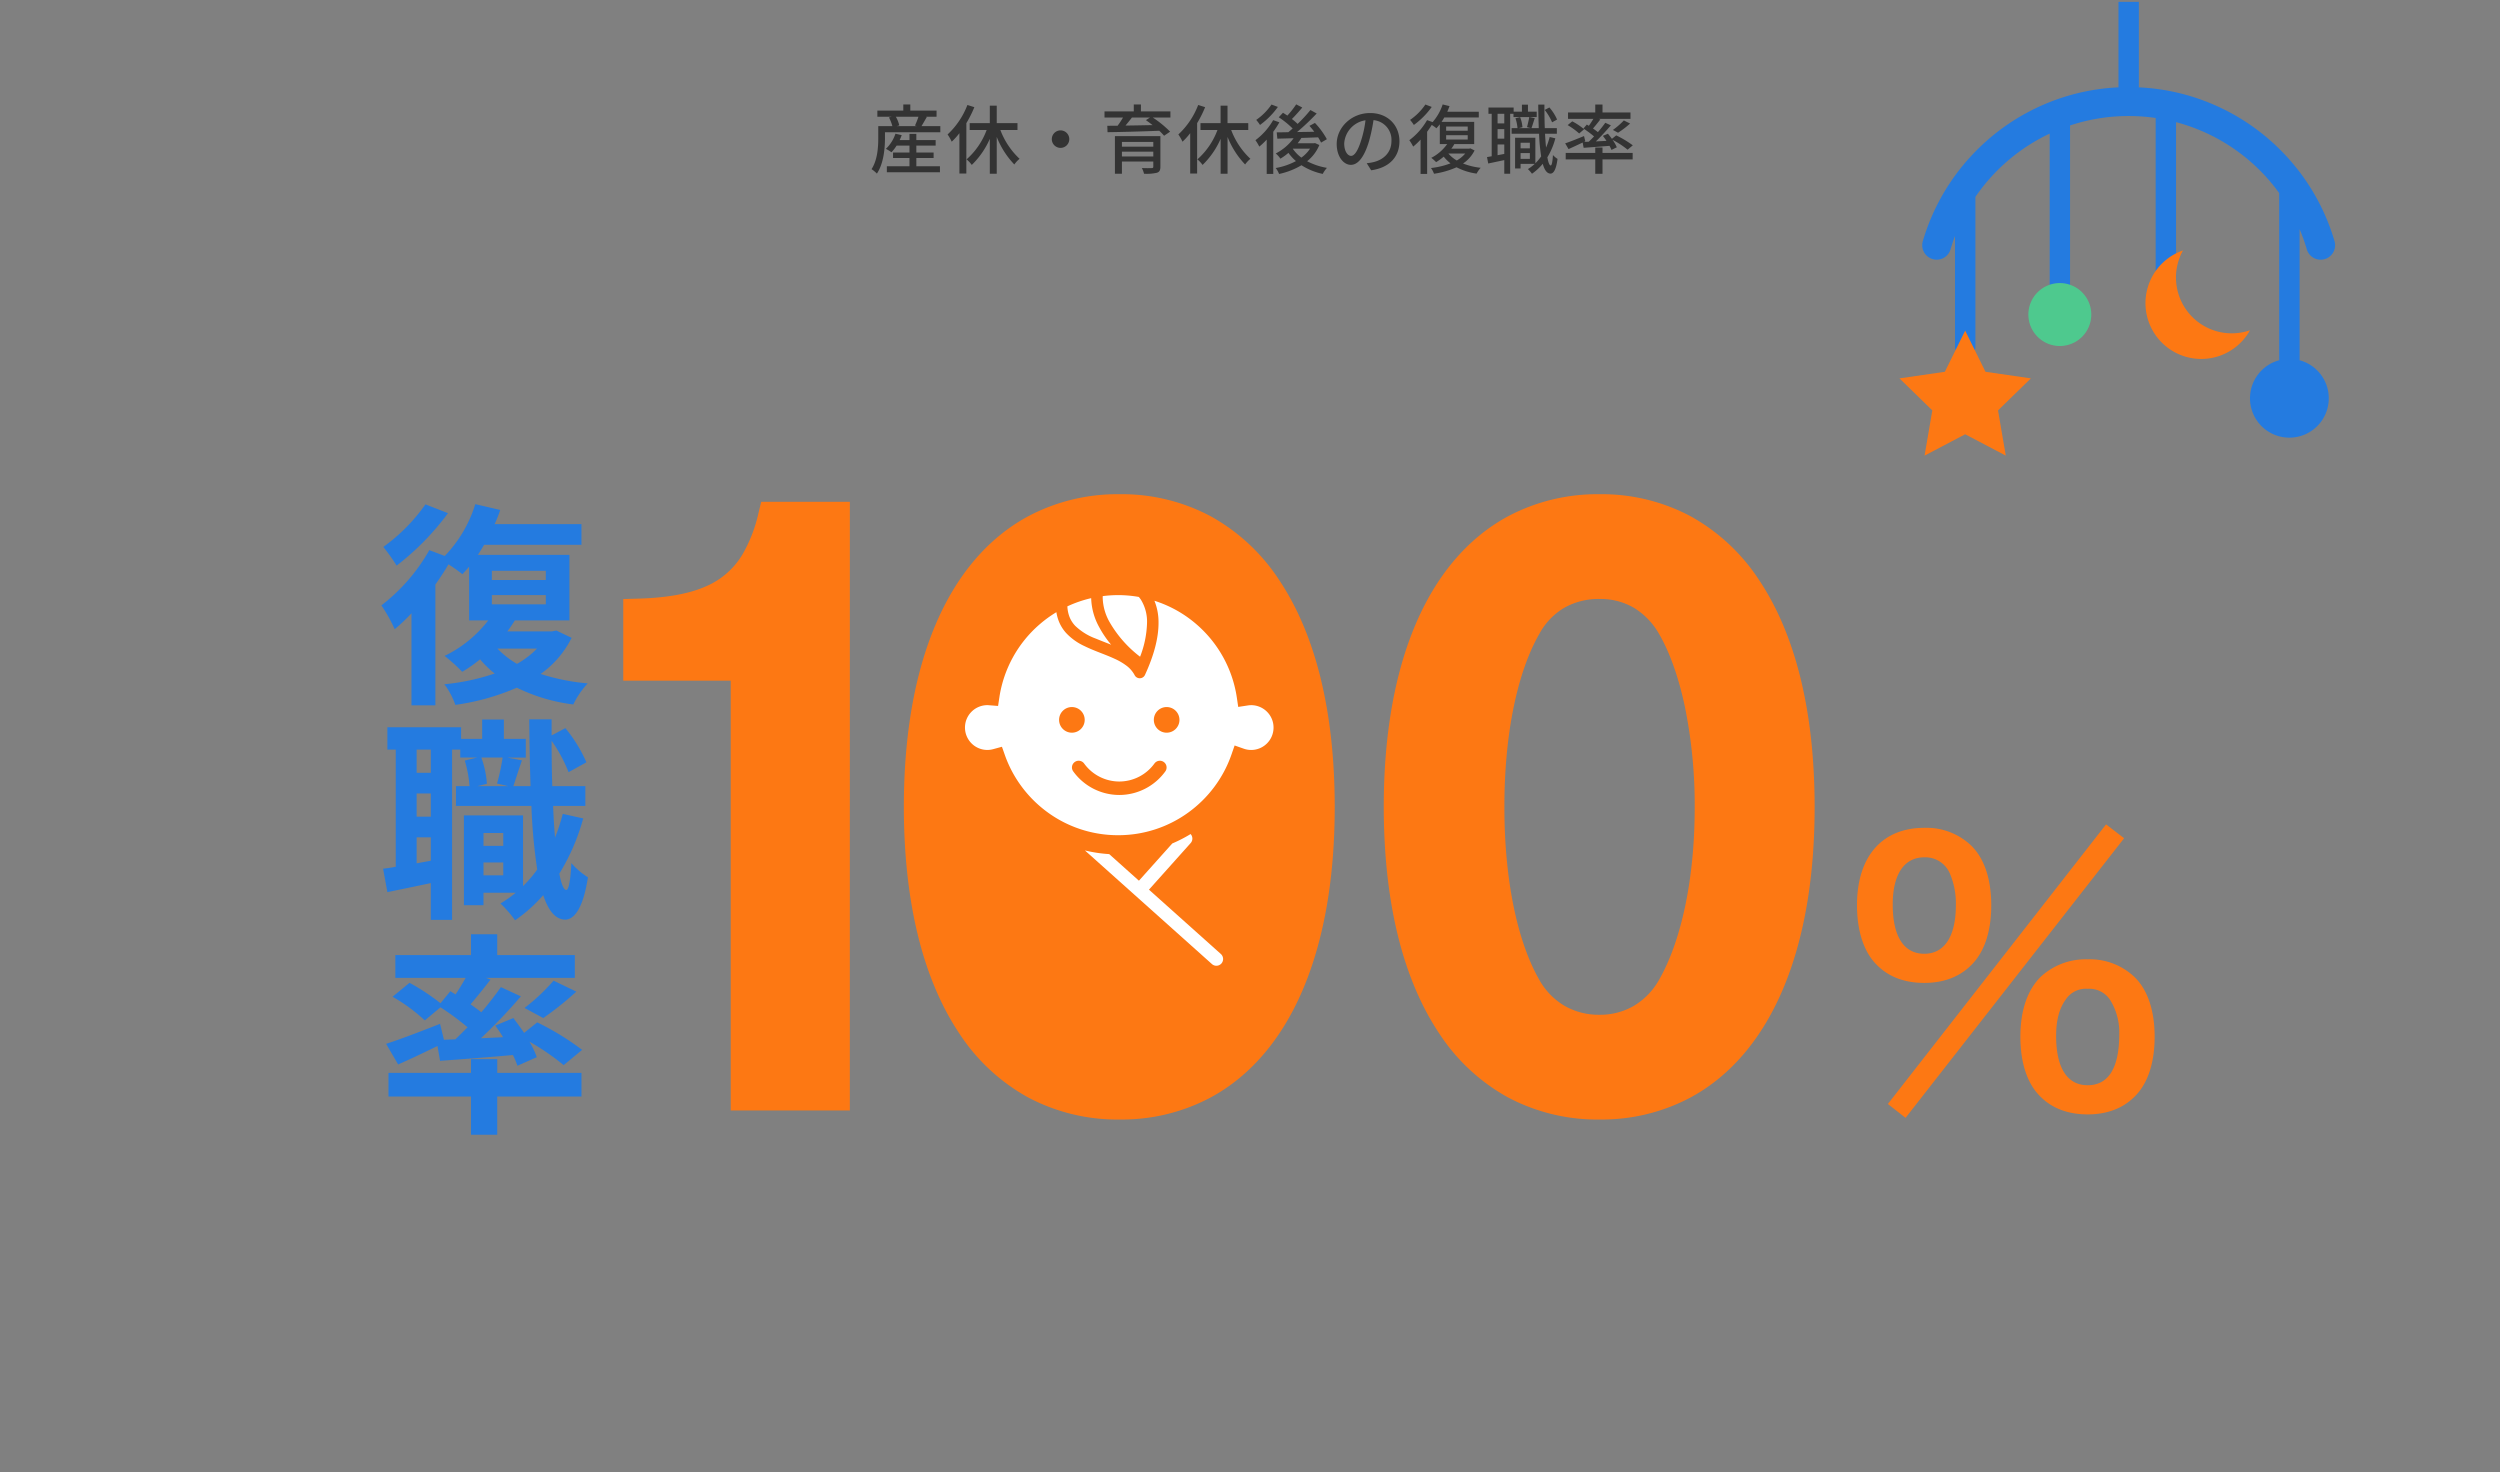
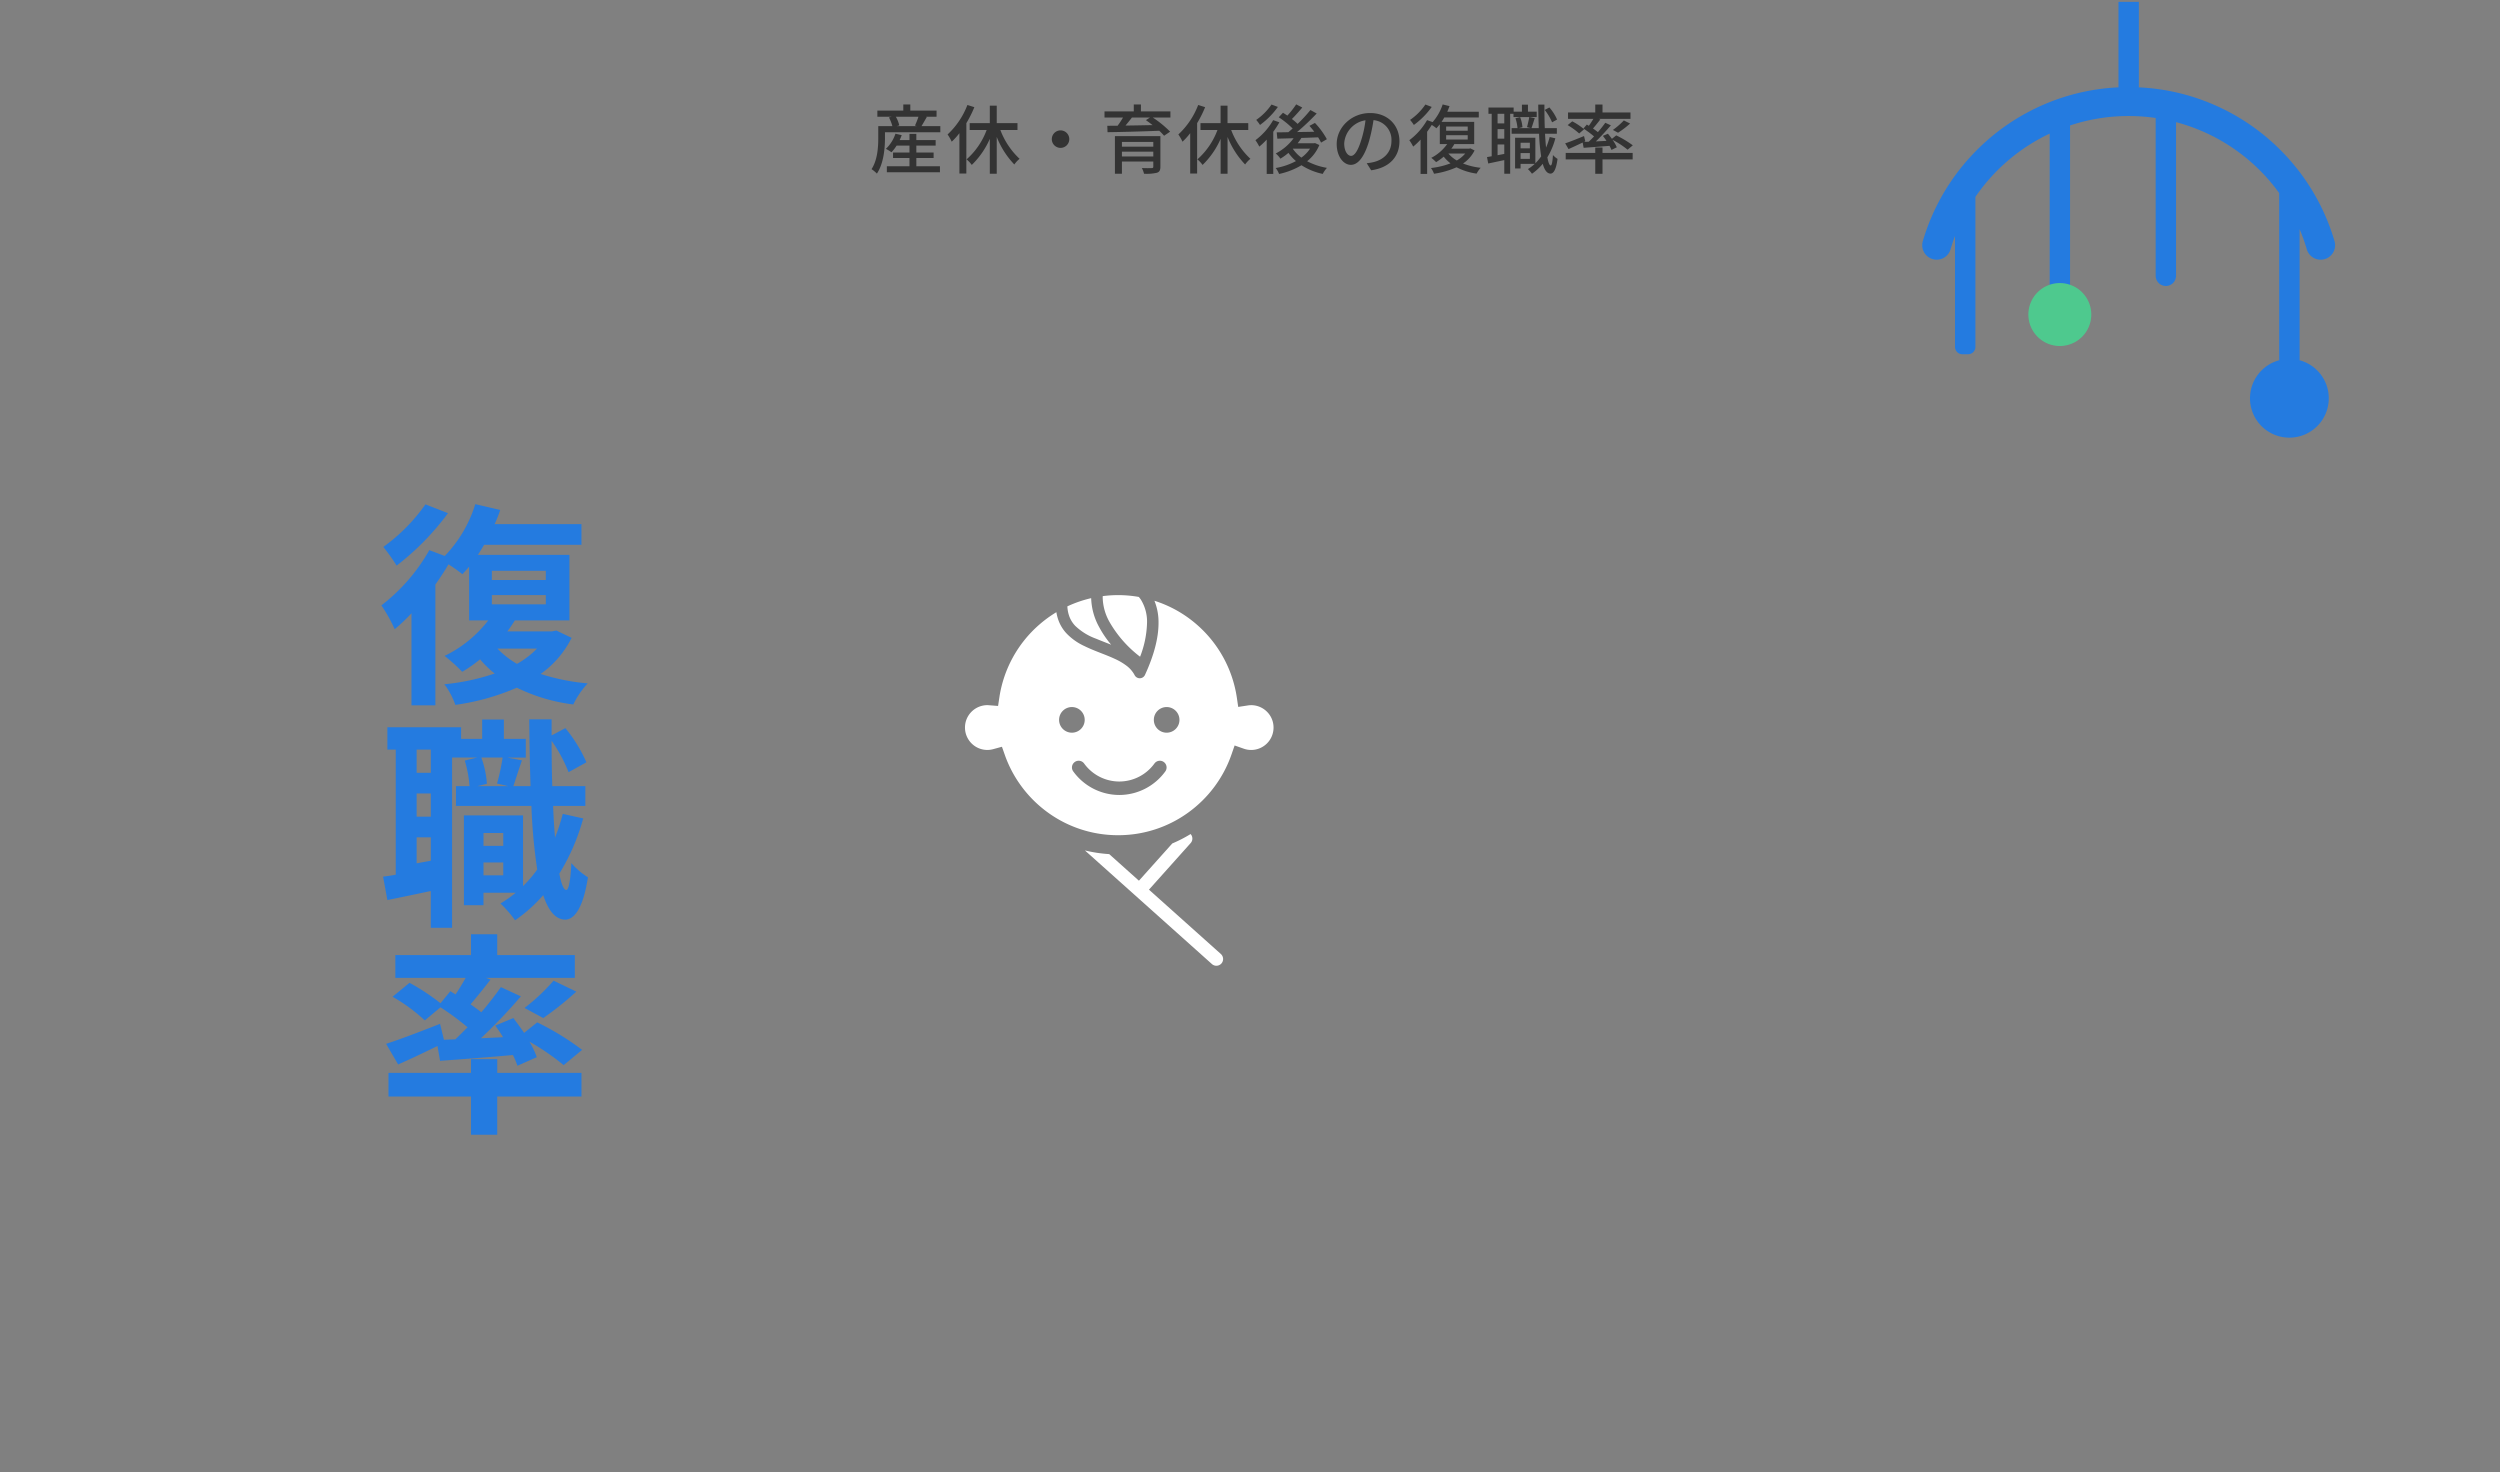
<svg xmlns="http://www.w3.org/2000/svg" width="663" height="390.499" viewBox="0 0 663 390.499">
  <rect x="0" y="0" width="663" height="390.499" fill="#808080" stroke="none" />
  <g transform="translate(-479 -3544.501)">
    <path d="M10,0H653a10,10,0,0,1,10,10V380a10,10,0,0,1-10,10H10A10,10,0,0,1,0,380V10A10,10,0,0,1,10,0Z" transform="translate(479 3545)" fill="none" />
    <path d="M-89.254-2.6h4.58V-4.04h-4.58V-5.88h5.12V-7.36h-5.12V-9h-1.82v1.64h-2.6c.2-.42.38-.86.54-1.3l-1.66-.38a9.82,9.82,0,0,1-2.54,4.02,10.788,10.788,0,0,1,1.48.9,10.719,10.719,0,0,0,1.36-1.76h3.42v1.84h-4.36V-2.6h4.36V-.4h-6V1.18h14.08V-.4h-6.26Zm.56-10.94a22.809,22.809,0,0,1-.92,2.34l.5.16h-5.38l.72-.2a8.487,8.487,0,0,0-.92-2.3Zm.8,2.5c.42-.68.92-1.58,1.42-2.44l-.26-.06h2.84v-1.62h-6.96V-16.8h-1.86v1.64h-6.88v1.62h3.8l-.72.18a10.85,10.85,0,0,1,.9,2.32h-3.74v3.16c0,2.36-.18,5.78-1.78,8.24a8.721,8.721,0,0,1,1.42,1.18c1.8-2.68,2.14-6.74,2.14-9.42V-9.42h14.68v-1.62Zm12.183-5.62a20.824,20.824,0,0,1-5.26,7.82,12.441,12.441,0,0,1,1.1,1.92,18.73,18.73,0,0,0,2.04-2.26V1.52h1.84V-11.84a29.956,29.956,0,0,0,2.12-4.24Zm13.28,6.64v-1.82h-5.5v-4.64h-1.84v4.64h-5.34v1.82h4.5a19.271,19.271,0,0,1-5.32,7.78,8.781,8.781,0,0,1,1.38,1.48,21.725,21.725,0,0,0,4.78-6.92V1.58h1.84V-8.18a22.61,22.61,0,0,0,4.66,7.3,7.129,7.129,0,0,1,1.4-1.5,20.236,20.236,0,0,1-5.1-7.64Zm9.1,2.42a2.322,2.322,0,0,0,2.32,2.32,2.322,2.322,0,0,0,2.32-2.32,2.322,2.322,0,0,0-2.32-2.32A2.322,2.322,0,0,0-53.328-7.6Zm18.6,4.6V-4.28h8.32V-3Zm8.32-3.86V-5.6h-8.32V-6.86Zm1.88-1.54h-12.06V1.58h1.86V-1.66h8.32V-.3c0,.28-.1.38-.46.38-.3.02-1.5.04-2.58-.02a6.109,6.109,0,0,1,.58,1.52,12.26,12.26,0,0,0,3.4-.26c.7-.22.94-.68.94-1.6Zm-2.78-4.92-1.06.68c.56.4,1.16.84,1.76,1.32-2.48.04-4.96.1-7.18.12.56-.66,1.16-1.4,1.7-2.12Zm5.44-1.64h-7.82V-16.8h-1.9v1.84h-7.76v1.64h4.9a23.573,23.573,0,0,1-1.42,2.16c-1,0-1.92.02-2.74.02l.06,1.7c3.48-.04,8.74-.18,13.72-.38a15.137,15.137,0,0,1,1.28,1.32l1.6-1.08a28.754,28.754,0,0,0-4.58-3.74h4.66Zm7.363-1.7a20.824,20.824,0,0,1-5.26,7.82,12.44,12.44,0,0,1,1.1,1.92,18.73,18.73,0,0,0,2.04-2.26V1.52h1.84V-11.84a29.956,29.956,0,0,0,2.12-4.24Zm13.28,6.64v-1.82h-5.5v-4.64h-1.84v4.64H-13.9v1.82h4.5a19.271,19.271,0,0,1-5.32,7.78,8.781,8.781,0,0,1,1.38,1.48,21.725,21.725,0,0,0,4.78-6.92V1.58h1.84V-8.18a22.61,22.61,0,0,0,4.66,7.3,7.129,7.129,0,0,1,1.4-1.5,20.236,20.236,0,0,1-5.1-7.64Zm6.163-6.76A15.725,15.725,0,0,1,.882-12.7a10.6,10.6,0,0,1,1,1.34,20.682,20.682,0,0,0,4.74-4.78Zm.44,4.14a17.5,17.5,0,0,1-4.7,5.32A14.152,14.152,0,0,1,1.7-5.62a16.873,16.873,0,0,0,1.96-1.86v9.1H5.4V-9.56a23.064,23.064,0,0,0,1.62-2.5Zm5.26,7.56h4.52a8.942,8.942,0,0,1-2.3,2.38A9.917,9.917,0,0,1,10.6-5.02Zm5.84-1.48-.32.06h-4.28a16.346,16.346,0,0,0,.98-1.42c1.44-.04,2.96-.1,4.44-.16a13.323,13.323,0,0,1,.78,1.4l1.54-.9a20.357,20.357,0,0,0-3.16-4.32L15-11.12c.42.48.86,1,1.28,1.56-1.56.04-3.1.06-4.56.08a64.294,64.294,0,0,0,5.2-4.92l-1.66-.92a39.552,39.552,0,0,1-3.4,3.68,15,15,0,0,0-1.52-1.3c.88-.86,1.88-2,2.76-3.04l-1.62-.84a23.416,23.416,0,0,1-2.34,2.98c-.4-.28-.8-.52-1.16-.76l-1.12,1.2a23.406,23.406,0,0,1,3.68,2.98c-.38.34-.78.68-1.14.98-1.16.02-2.2.04-3.08.04l.16,1.68c1.24-.04,2.72-.08,4.32-.12A13.429,13.429,0,0,1,6.062-3.8,7.236,7.236,0,0,1,7.3-2.42a14.987,14.987,0,0,0,2.12-1.54,12.161,12.161,0,0,0,2,2.18A17.648,17.648,0,0,1,6.042.06a5.881,5.881,0,0,1,.9,1.58,19.57,19.57,0,0,0,5.94-2.32,16.739,16.739,0,0,0,5.64,2.3,7.423,7.423,0,0,1,1.12-1.6,17.518,17.518,0,0,1-5.26-1.76,10.717,10.717,0,0,0,3.24-4.3Zm9.563,3.4c-.8,0-1.82-1.04-1.82-3.32a6.639,6.639,0,0,1,5.64-6.12,27.441,27.441,0,0,1-1.08,5.1C27.865-4.44,26.9-3.16,26.045-3.16ZM31.365.66c4.84-.68,7.5-3.56,7.5-7.7,0-4.16-3.02-7.48-7.78-7.48-4.96,0-8.86,3.82-8.86,8.22,0,3.3,1.8,5.52,3.76,5.52,1.98,0,3.62-2.26,4.82-6.3a45.33,45.33,0,0,0,1.18-5.56,5.238,5.238,0,0,1,4.76,5.52c0,3.2-2.26,5.04-4.8,5.62a11.216,11.216,0,0,1-1.76.28ZM45.748-16.78a15.725,15.725,0,0,1-4.06,4.08,10.6,10.6,0,0,1,1,1.34,20.682,20.682,0,0,0,4.74-4.78Zm10.56,13a8.179,8.179,0,0,1-2.24,1.84,8.515,8.515,0,0,1-2.22-1.84Zm-5.06-4.86h5.72V-7.5h-5.72Zm0-2.3h5.72v1.12h-5.72Zm6.42,5.78-.3.08h-4.74a9.124,9.124,0,0,0,.8-1.22h5.26v-5.88h-8.66a11.29,11.29,0,0,0,.72-1.16h9.16v-1.52h-8.36q.33-.75.6-1.5l-1.82-.44a13.656,13.656,0,0,1-2.66,4.68l-1.48-.52a17.5,17.5,0,0,1-4.7,5.32,14.152,14.152,0,0,1,1.02,1.7,16.873,16.873,0,0,0,1.96-1.86v9.1h1.74V-9.56c.44-.58.84-1.2,1.22-1.8a8.734,8.734,0,0,1,1.24.88c.3-.32.6-.68.9-1.06V-6.3h1.96a11.689,11.689,0,0,1-4.22,3.66,12.031,12.031,0,0,1,1.28,1.14,14.664,14.664,0,0,0,2.02-1.46,10.113,10.113,0,0,0,1.8,1.78A20.893,20.893,0,0,1,47.228.06a5.832,5.832,0,0,1,.8,1.52,22.346,22.346,0,0,0,5.98-1.72,16.142,16.142,0,0,0,5.32,1.68A7.6,7.6,0,0,1,60.408,0a18.031,18.031,0,0,1-4.68-1.14,8.962,8.962,0,0,0,3.06-3.46Zm23-7.64a12.354,12.354,0,0,0-2.04-3.2l-1.24.66a14.052,14.052,0,0,1,1.96,3.28Zm-14,1.02h-1.78v-2.54h1.78Zm-1.78,8.44V-6.18h1.78v2.5Zm1.78-4.38h-1.78v-2.54h1.78Zm8.6-7.16h-2.32v-1.86h-1.6v1.86h-2.2v-1.1h-6.68v1.66h.86V-3.06c-.44.08-.86.16-1.24.22l.32,1.7c1.26-.26,2.74-.58,4.26-.9V1.58h1.56v-15.9h.88v.86h6.16ZM70.991-2.36V-3.9h2.46v1.54Zm2.46-4.28v1.48h-2.46V-6.64Zm5.26-1.52a20.034,20.034,0,0,1-.96,2.8c-.12-1.1-.2-2.34-.28-3.68h3.14v-1.48h-3.2c-.08-1.94-.1-4.06-.1-6.24h-1.64c.02,2.22.08,4.32.14,6.24h-1.94c.28-.7.56-1.72.88-2.64l-1.46-.3c-.12.78-.4,1.94-.6,2.68l1,.26h-3.18l.98-.24a9.8,9.8,0,0,0-.62-2.66l-1.24.28a10.924,10.924,0,0,1,.54,2.62h-1.56v1.48h7.28a50.42,50.42,0,0,0,.56,6.02,13.47,13.47,0,0,1-1.54,1.82V-7.98h-5.38V.18h1.46V-1.04h3.76A11.173,11.173,0,0,1,72.931.34a8.378,8.378,0,0,1,1.08,1.24,14.292,14.292,0,0,0,2.86-2.64c.46,1.66,1.12,2.58,2.04,2.6.68.02,1.48-.74,1.88-3.9a5.994,5.994,0,0,1-1.22-1.02c-.1,1.76-.3,2.76-.58,2.76-.36,0-.66-.8-.9-2.16a18.828,18.828,0,0,0,2.12-5.04Zm9,2.86c1.92-.14,4.38-.32,6.86-.52a8.611,8.611,0,0,1,.52,1.08l1.42-.7a10.029,10.029,0,0,0-1.14-1.98,23.1,23.1,0,0,1,4,2.62l1.38-1.16a27.791,27.791,0,0,0-4.4-2.64l-1.14.92c-.34-.48-.72-.94-1.06-1.36l-1.34.58c.32.4.66.86.96,1.32L90.954-7c1.36-1.3,2.8-2.88,3.98-4.26l-1.48-.68a30.057,30.057,0,0,1-1.96,2.48c-.38-.3-.84-.64-1.3-.96.6-.7,1.32-1.58,1.94-2.4l-.42-.16h8.42v-1.7h-7.42v-2.1h-1.92v2.1h-7.22v1.7h6.72c-.34.58-.78,1.26-1.2,1.84-.2-.12-.36-.22-.54-.32l-.9,1.04a27.907,27.907,0,0,1,2.82,2.1c-.48.5-.96.98-1.4,1.4l-1.26.06.34-.16-.34-1.4c-1.84.76-3.74,1.52-5,1.94l.9,1.52c1.1-.5,2.44-1.12,3.74-1.74Zm-4.24-6.02a19.275,19.275,0,0,1,3.06,2.22l1.3-1.12a16.467,16.467,0,0,0-3.14-2.1ZM96.834-9.3a23.449,23.449,0,0,0,3.2-2.44l-1.66-.82a19.878,19.878,0,0,1-2.9,2.52Zm-4.12,3.92h-1.92v1.44h-7.84v1.72h7.84V1.6h1.92V-2.22h8V-3.94h-8Z" transform="translate(811.268 3589)" fill="#333" />
-     <path d="M-7676.231,9.44V-.705h-21.887V-6.976h21.887v-3.648h6.955v3.648h22.343V-.705h-22.343V9.44Zm11.116-21.147c-6.9.626-13.852,1.14-19.323,1.538l-.684-3.933c-3.59,1.768-7.353,3.534-10.431,4.9l-3.192-5.473c3.59-1.14,9.063-3.248,14.308-5.3l1.026,4.219,3.02-.114c1.083-1.026,2.167-2.11,3.249-3.192a68.98,68.98,0,0,0-7.181-5.3l-4.161,3.476a44.977,44.977,0,0,0-8.551-6.271l4.5-3.7a57.073,57.073,0,0,1,8.209,5.415l2.62-3.19,1.368.854c.97-1.424,1.882-2.964,2.68-4.389h-18.638v-6.043h20.063v-5.529h6.955v5.529h20.577v6.043h-23.6l1.254.456c-1.767,2.28-3.646,4.617-5.3,6.555,1.026.74,1.994,1.424,2.85,2.108,1.995-2.336,3.763-4.617,5.187-6.669l5.3,2.45a138.2,138.2,0,0,1-10.6,11.115l5.871-.284c-.626-1.084-1.368-2.11-2.052-3.078L-7665-21.51c.912,1.2,1.938,2.564,2.851,3.933l3.477-2.792a72.452,72.452,0,0,1,11.913,7.295l-4.9,4.047a63.027,63.027,0,0,0-9.063-6.213,23.408,23.408,0,0,1,1.938,4.1l-5.131,2.28A21.992,21.992,0,0,0-7665.116-11.707Zm3.078-12.484a51.783,51.783,0,0,0,7.7-7.239l6.041,2.908a84.374,84.374,0,0,1-8.777,7.011Zm-6.385-27.7a33.929,33.929,0,0,0,4.046-2.85h-8.549v3.306h-5.187V-75.261h15.674v18.752a31.211,31.211,0,0,0,3.763-4.389,150.929,150.929,0,0,1-1.539-16.872h-20.008v-5.245h3.592a30.6,30.6,0,0,0-1.254-6.783l3.3-.8h-4.5V-92.7h-2.167v45.144h-5.643v-9.747c-4.046.854-8.093,1.71-11.514,2.394l-1.14-6.213c1.026-.114,2.167-.286,3.363-.514V-92.7h-2.223v-5.929h19.551v3.078h5.586v-5.131h5.757v5.131h5.815v4.959h-4.9l3.876.742c-.856,2.45-1.654,5.015-2.28,6.839h4.561c-.172-5.473-.286-11.4-.342-17.726h5.927v4.275l3.648-1.938a37.977,37.977,0,0,1,5.586,9.063l-4.732,2.622a38.965,38.965,0,0,0-4.5-8.323c0,4.219.058,8.209.172,12.028h8.777v5.245h-8.549q.171,4.531.512,8.379a53.961,53.961,0,0,0,2.052-6.271l5.415,1.2a56.029,56.029,0,0,1-6.327,14.648c.514,2.736,1.14,4.275,1.824,4.333.684,0,1.14-2.622,1.368-7.125a19.852,19.852,0,0,0,4.389,3.762c-1.424,9.233-4.1,11.228-6.043,11.228-2.564-.056-4.444-2.336-5.812-6.5a39.482,39.482,0,0,1-7.467,6.669A30.517,30.517,0,0,0-7668.422-51.892Zm-4.5-7.467h5.245v-3.42h-5.245Zm-17.727-3.192,3.761-.684v-6.213h-3.761Zm17.727-4.617h5.245v-3.42h-5.245Zm-17.727-7.751h3.761v-6.157h-3.761Zm18.639-8.721-2.566.626h8.209l-2.964-.684a54.675,54.675,0,0,0,1.482-6.9h-5.643A25.429,25.429,0,0,1-7672.013-83.64Zm-18.639-2.908h3.761V-92.7h-3.761Zm-1.368-17.9v-24.4a50.468,50.468,0,0,1-4.446,4.219A41,41,0,0,0-7700-130.95a48.652,48.652,0,0,0,12.712-14.65l4.1,1.54a34.261,34.261,0,0,0,8.093-13.738l6.613,1.538a34.5,34.5,0,0,1-1.482,3.762h23.027v5.473h-25.821c-.512.912-1.082,1.824-1.652,2.678h24.281v17.384H-7664.6c-.626.97-1.252,1.938-1.994,2.908h11.855l1.14-.228,4.047,1.938a25.705,25.705,0,0,1-8.207,9.575,56.216,56.216,0,0,0,12.483,2.508,22.051,22.051,0,0,0-3.82,5.587,47.228,47.228,0,0,1-14.99-4.447,62.26,62.26,0,0,1-16.3,4.559,20.257,20.257,0,0,0-2.906-5.471,58.834,58.834,0,0,0,13.338-2.85,26.872,26.872,0,0,1-3.876-3.762,35.419,35.419,0,0,1-4.731,3.306,48.34,48.34,0,0,0-4.674-4.219,32.282,32.282,0,0,0,11.571-9.405h-5.072v-14.25c-.57.684-1.2,1.368-1.769,2a43.1,43.1,0,0,0-3.7-2.622c-1.026,1.766-2.222,3.59-3.476,5.359v32.032Zm27.986-11a22.863,22.863,0,0,0,5.3-4.048h-10.489A23.4,23.4,0,0,0-7664.034-115.446Zm-6.669-15.79h14.308v-2.45H-7670.7Zm0-6.441h14.308v-2.45H-7670.7Zm-28.784-8.777a47.621,47.621,0,0,0,11.171-11.287l5.985,2.338a70.042,70.042,0,0,1-13.624,13.908A51.66,51.66,0,0,0-7699.486-146.454Zm495.042-39.42a10.447,10.447,0,0,1,7.736-10.087v-44.307c0-.012,0-.023,0-.035a49.286,49.286,0,0,0-27.348-18.8v40.748a2.7,2.7,0,0,1-2.7,2.7,2.7,2.7,0,0,1-2.7-2.7V-260.21a49.809,49.809,0,0,0-7.167-.518,49.148,49.148,0,0,0-15.541,2.5v42.637a2.7,2.7,0,0,1-2.7,2.7,2.7,2.7,0,0,1-2.706-2.7v-40.473a49.429,49.429,0,0,0-19.693,16.781v39.791a1.939,1.939,0,0,1-1.94,1.938h-1.53a1.939,1.939,0,0,1-1.94-1.938v-29.427q-.661,1.745-1.19,3.554a3.817,3.817,0,0,1-3.671,2.732,3.838,3.838,0,0,1-3.674-4.932,56.877,56.877,0,0,1,2.176-6.091,56.689,56.689,0,0,1,12.189-18.08,56.714,56.714,0,0,1,18.08-12.19,56.464,56.464,0,0,1,19.44-4.41V-291h5.407v22.67a56.459,56.459,0,0,1,19.44,4.41,56.694,56.694,0,0,1,18.082,12.19,56.682,56.682,0,0,1,12.19,18.08,56.767,56.767,0,0,1,2.176,6.091,3.838,3.838,0,0,1-3.673,4.932,3.818,3.818,0,0,1-3.672-2.732,48.748,48.748,0,0,0-1.917-5.363v34.761a10.446,10.446,0,0,1,7.738,10.087A10.442,10.442,0,0,1-7194-175.433,10.441,10.441,0,0,1-7204.444-185.874Z" transform="translate(8280.141 3836)" fill="#247be0" stroke="rgba(0,0,0,0)" stroke-width="1" />
-     <path d="M-7441.08-60.515a50.518,50.518,0,0,1-24.293-5.869,51.438,51.438,0,0,1-18.153-16.839c-9.759-14.517-14.775-35-14.789-60.209,0-18.917,2.843-35.149,8.362-48.224,5.509-13.058,13.809-23.013,24.581-28.826a50.5,50.5,0,0,1,24.293-5.867,50.094,50.094,0,0,1,24.181,5.871,51.435,51.435,0,0,1,18.089,16.843c9.728,14.513,14.749,34.989,14.76,60.2,0,18.915-2.841,35.145-8.35,48.22-5.5,13.058-13.771,23.008-24.5,28.824a50.086,50.086,0,0,1-24.154,5.873Zm-9.3-135.752a17.846,17.846,0,0,0-6.636,6.883l-.006.008c-5.89,10.238-9.324,26.755-9.3,45.944-.027,19.176,3.4,35.681,9.283,45.919a18.536,18.536,0,0,0,6.677,6.851,18.212,18.212,0,0,0,9.276,2.365,17.766,17.766,0,0,0,9.086-2.36,18.665,18.665,0,0,0,6.663-6.856c5.9-10.271,9.506-26.77,9.483-45.919a129.986,129.986,0,0,0-2.6-26.527c-1.654-7.879-4.068-14.58-6.868-19.363a19.144,19.144,0,0,0-6.75-6.961,17.611,17.611,0,0,0-9.019-2.282A18.425,18.425,0,0,0-7450.377-196.267ZM-7568.356-60.515a50.5,50.5,0,0,1-24.289-5.869A51.454,51.454,0,0,1-7610.8-83.223c-9.759-14.517-14.775-35-14.789-60.209.006-18.917,2.841-35.149,8.366-48.224,5.507-13.058,13.806-23.013,24.581-28.826a50.475,50.475,0,0,1,24.289-5.867,50.08,50.08,0,0,1,24.181,5.871,51.4,51.4,0,0,1,18.09,16.843c9.729,14.513,14.75,34.989,14.76,60.2,0,18.915-2.839,35.145-8.35,48.22-5.5,13.058-13.771,23.008-24.5,28.824a50.068,50.068,0,0,1-24.152,5.873Zm203.73-4.124,57.867-74.152,4.785,3.679-57.96,74.152Zm40.481-1.932c-3.5-3.4-5.337-8.924-5.337-15.916,0-6.9,1.84-12.329,5.337-15.825A17.534,17.534,0,0,1-7311.635-103a17.157,17.157,0,0,1,12.419,4.692c3.5,3.4,5.336,8.924,5.336,15.825,0,6.992-1.84,12.513-5.336,15.916-3.128,3.129-7.358,4.692-12.419,4.692C-7316.787-61.879-7321.019-63.442-7324.146-66.571Zm6.623-25.669c-1.656,2.3-2.483,5.428-2.483,9.569,0,8.464,2.943,13.063,8.372,13.063,5.521,0,8.371-4.6,8.371-13.523a16.246,16.246,0,0,0-2.483-9.2,6.623,6.623,0,0,0-5.888-2.852A6.4,6.4,0,0,0-7317.523-92.239Zm-353.983,29.317V-176.894H-7700v-21.655l3.948-.11c7.739-.211,13.639-1.314,18.033-3.279a20.7,20.7,0,0,0,9.869-8.851,38.716,38.716,0,0,0,3.985-10.46l.755-3.094h23.5V-62.922Zm304.028-38.516c-3.5-3.4-5.335-9.017-5.335-15.918,0-12.88,6.622-20.515,17.848-20.515a17.161,17.161,0,0,1,12.42,4.692c3.5,3.4,5.335,8.924,5.335,15.823,0,6.994-1.839,12.513-5.335,15.918-3.128,3.127-7.361,4.692-12.42,4.692C-7360.118-96.746-7364.35-98.311-7367.479-101.438Zm4.139-16.1c0,8.464,2.945,13.065,8.373,13.065,5.335,0,8.372-4.6,8.372-12.882a20.182,20.182,0,0,0-1.656-8.555,7.08,7.08,0,0,0-6.715-4.141C-7360.3-130.052-7363.339-125.543-7363.339-117.539Zm19.214-124.706-10.77,5.662,2.056-11.993-8.711-8.493,12.041-1.749,5.384-10.911,5.384,10.911,12.041,1.749-8.711,8.493,2.056,11.993Zm51.275-25.267a14.791,14.791,0,0,1,1.822-20.838,14.7,14.7,0,0,1,4.671-2.649,14.8,14.8,0,0,0,1.6,16.7,14.793,14.793,0,0,0,16.167,4.472,14.747,14.747,0,0,1-3.422,4.141,14.735,14.735,0,0,1-9.5,3.461A14.769,14.769,0,0,1-7292.85-267.512Z" transform="translate(8344.289 3901.915)" fill="#fd7813" stroke="rgba(0,0,0,0)" stroke-width="1" />
+     <path d="M-7676.231,9.44V-.705h-21.887V-6.976h21.887v-3.648h6.955v3.648h22.343V-.705h-22.343V9.44Zm11.116-21.147c-6.9.626-13.852,1.14-19.323,1.538l-.684-3.933c-3.59,1.768-7.353,3.534-10.431,4.9l-3.192-5.473c3.59-1.14,9.063-3.248,14.308-5.3l1.026,4.219,3.02-.114c1.083-1.026,2.167-2.11,3.249-3.192a68.98,68.98,0,0,0-7.181-5.3l-4.161,3.476a44.977,44.977,0,0,0-8.551-6.271l4.5-3.7a57.073,57.073,0,0,1,8.209,5.415l2.62-3.19,1.368.854c.97-1.424,1.882-2.964,2.68-4.389h-18.638v-6.043h20.063v-5.529h6.955v5.529h20.577v6.043h-23.6l1.254.456c-1.767,2.28-3.646,4.617-5.3,6.555,1.026.74,1.994,1.424,2.85,2.108,1.995-2.336,3.763-4.617,5.187-6.669l5.3,2.45a138.2,138.2,0,0,1-10.6,11.115l5.871-.284c-.626-1.084-1.368-2.11-2.052-3.078L-7665-21.51c.912,1.2,1.938,2.564,2.851,3.933l3.477-2.792a72.452,72.452,0,0,1,11.913,7.295l-4.9,4.047a63.027,63.027,0,0,0-9.063-6.213,23.408,23.408,0,0,1,1.938,4.1l-5.131,2.28A21.992,21.992,0,0,0-7665.116-11.707Zm3.078-12.484a51.783,51.783,0,0,0,7.7-7.239l6.041,2.908a84.374,84.374,0,0,1-8.777,7.011Zm-6.385-27.7a33.929,33.929,0,0,0,4.046-2.85h-8.549v3.306h-5.187V-75.261h15.674v18.752a31.211,31.211,0,0,0,3.763-4.389,150.929,150.929,0,0,1-1.539-16.872h-20.008v-5.245h3.592a30.6,30.6,0,0,0-1.254-6.783l3.3-.8h-4.5h-2.167v45.144h-5.643v-9.747c-4.046.854-8.093,1.71-11.514,2.394l-1.14-6.213c1.026-.114,2.167-.286,3.363-.514V-92.7h-2.223v-5.929h19.551v3.078h5.586v-5.131h5.757v5.131h5.815v4.959h-4.9l3.876.742c-.856,2.45-1.654,5.015-2.28,6.839h4.561c-.172-5.473-.286-11.4-.342-17.726h5.927v4.275l3.648-1.938a37.977,37.977,0,0,1,5.586,9.063l-4.732,2.622a38.965,38.965,0,0,0-4.5-8.323c0,4.219.058,8.209.172,12.028h8.777v5.245h-8.549q.171,4.531.512,8.379a53.961,53.961,0,0,0,2.052-6.271l5.415,1.2a56.029,56.029,0,0,1-6.327,14.648c.514,2.736,1.14,4.275,1.824,4.333.684,0,1.14-2.622,1.368-7.125a19.852,19.852,0,0,0,4.389,3.762c-1.424,9.233-4.1,11.228-6.043,11.228-2.564-.056-4.444-2.336-5.812-6.5a39.482,39.482,0,0,1-7.467,6.669A30.517,30.517,0,0,0-7668.422-51.892Zm-4.5-7.467h5.245v-3.42h-5.245Zm-17.727-3.192,3.761-.684v-6.213h-3.761Zm17.727-4.617h5.245v-3.42h-5.245Zm-17.727-7.751h3.761v-6.157h-3.761Zm18.639-8.721-2.566.626h8.209l-2.964-.684a54.675,54.675,0,0,0,1.482-6.9h-5.643A25.429,25.429,0,0,1-7672.013-83.64Zm-18.639-2.908h3.761V-92.7h-3.761Zm-1.368-17.9v-24.4a50.468,50.468,0,0,1-4.446,4.219A41,41,0,0,0-7700-130.95a48.652,48.652,0,0,0,12.712-14.65l4.1,1.54a34.261,34.261,0,0,0,8.093-13.738l6.613,1.538a34.5,34.5,0,0,1-1.482,3.762h23.027v5.473h-25.821c-.512.912-1.082,1.824-1.652,2.678h24.281v17.384H-7664.6c-.626.97-1.252,1.938-1.994,2.908h11.855l1.14-.228,4.047,1.938a25.705,25.705,0,0,1-8.207,9.575,56.216,56.216,0,0,0,12.483,2.508,22.051,22.051,0,0,0-3.82,5.587,47.228,47.228,0,0,1-14.99-4.447,62.26,62.26,0,0,1-16.3,4.559,20.257,20.257,0,0,0-2.906-5.471,58.834,58.834,0,0,0,13.338-2.85,26.872,26.872,0,0,1-3.876-3.762,35.419,35.419,0,0,1-4.731,3.306,48.34,48.34,0,0,0-4.674-4.219,32.282,32.282,0,0,0,11.571-9.405h-5.072v-14.25c-.57.684-1.2,1.368-1.769,2a43.1,43.1,0,0,0-3.7-2.622c-1.026,1.766-2.222,3.59-3.476,5.359v32.032Zm27.986-11a22.863,22.863,0,0,0,5.3-4.048h-10.489A23.4,23.4,0,0,0-7664.034-115.446Zm-6.669-15.79h14.308v-2.45H-7670.7Zm0-6.441h14.308v-2.45H-7670.7Zm-28.784-8.777a47.621,47.621,0,0,0,11.171-11.287l5.985,2.338a70.042,70.042,0,0,1-13.624,13.908A51.66,51.66,0,0,0-7699.486-146.454Zm495.042-39.42a10.447,10.447,0,0,1,7.736-10.087v-44.307c0-.012,0-.023,0-.035a49.286,49.286,0,0,0-27.348-18.8v40.748a2.7,2.7,0,0,1-2.7,2.7,2.7,2.7,0,0,1-2.7-2.7V-260.21a49.809,49.809,0,0,0-7.167-.518,49.148,49.148,0,0,0-15.541,2.5v42.637a2.7,2.7,0,0,1-2.7,2.7,2.7,2.7,0,0,1-2.706-2.7v-40.473a49.429,49.429,0,0,0-19.693,16.781v39.791a1.939,1.939,0,0,1-1.94,1.938h-1.53a1.939,1.939,0,0,1-1.94-1.938v-29.427q-.661,1.745-1.19,3.554a3.817,3.817,0,0,1-3.671,2.732,3.838,3.838,0,0,1-3.674-4.932,56.877,56.877,0,0,1,2.176-6.091,56.689,56.689,0,0,1,12.189-18.08,56.714,56.714,0,0,1,18.08-12.19,56.464,56.464,0,0,1,19.44-4.41V-291h5.407v22.67a56.459,56.459,0,0,1,19.44,4.41,56.694,56.694,0,0,1,18.082,12.19,56.682,56.682,0,0,1,12.19,18.08,56.767,56.767,0,0,1,2.176,6.091,3.838,3.838,0,0,1-3.673,4.932,3.818,3.818,0,0,1-3.672-2.732,48.748,48.748,0,0,0-1.917-5.363v34.761a10.446,10.446,0,0,1,7.738,10.087A10.442,10.442,0,0,1-7194-175.433,10.441,10.441,0,0,1-7204.444-185.874Z" transform="translate(8280.141 3836)" fill="#247be0" stroke="rgba(0,0,0,0)" stroke-width="1" />
    <path d="M-7623.548-165.945a1.777,1.777,0,0,1-1.187-.454l-33.679-30.13a36.977,36.977,0,0,0,6.44.974l7.884,7.055,8.841-9.877a36.131,36.131,0,0,0,4.857-2.5,1.778,1.778,0,0,1,.023,2.391l-11.062,12.362,19.071,17.063a1.79,1.79,0,0,1,.141,2.518A1.789,1.789,0,0,1-7623.548-165.945Zm-26.068-34.622a31.6,31.6,0,0,1-18.561-5.974,32,32,0,0,1-6.869-6.718,31.752,31.752,0,0,1-4.587-8.528l-.789-2.236-2.285.626a5.9,5.9,0,0,1-1.575.22,5.936,5.936,0,0,1-4.2-1.74,5.926,5.926,0,0,1-1.739-4.2,5.912,5.912,0,0,1,1.739-4.2,5.948,5.948,0,0,1,4.2-1.743c.095,0,.241.008.474.027l2.362.186.354-2.343a31.822,31.822,0,0,1,10.625-19.262,32.3,32.3,0,0,1,4.486-3.263,11.387,11.387,0,0,0,.649,2.42,10.392,10.392,0,0,0,1.908,3.077,15.57,15.57,0,0,0,4.867,3.489c1.475.727,3.016,1.33,4.507,1.913,1.241.486,2.413.944,3.51,1.456a16.414,16.414,0,0,1,3.212,1.886,7.614,7.614,0,0,1,2.1,2.462,1.515,1.515,0,0,0,1.349.822h.041a1.519,1.519,0,0,0,1.351-.887c2.385-5.174,3.595-9.805,3.595-13.765a15.3,15.3,0,0,0-1.088-5.9,31.633,31.633,0,0,1,11.237,6.316,31.837,31.837,0,0,1,10.609,19.307l.375,2.53,2.528-.387a6.11,6.11,0,0,1,.9-.079,5.926,5.926,0,0,1,4.2,1.743,5.9,5.9,0,0,1,1.739,4.2,5.909,5.909,0,0,1-1.741,4.2,5.922,5.922,0,0,1-4.2,1.74,5.93,5.93,0,0,1-1.967-.342l-2.414-.849-.839,2.414a31.71,31.71,0,0,1-4.565,8.593,31.952,31.952,0,0,1-6.875,6.769A31.608,31.608,0,0,1-7649.616-200.567Zm-10.454-19.748a1.763,1.763,0,0,0-1.042.339,1.76,1.76,0,0,0-.717,1.159,1.762,1.762,0,0,0,.317,1.327,15.1,15.1,0,0,0,12.208,6.253,15.1,15.1,0,0,0,12.211-6.253,1.77,1.77,0,0,0,.313-1.329,1.768,1.768,0,0,0-.719-1.159,1.758,1.758,0,0,0-1.038-.337,1.783,1.783,0,0,0-1.445.741,11.531,11.531,0,0,1-9.31,4.768h-.023a11.532,11.532,0,0,1-9.307-4.768A1.786,1.786,0,0,0-7660.07-220.315Zm23.333-14.239a3.4,3.4,0,0,0-3.4,3.4,3.4,3.4,0,0,0,3.4,3.4,3.4,3.4,0,0,0,3.394-3.4A3.4,3.4,0,0,0-7636.738-234.553Zm-25.128,0a3.4,3.4,0,0,0-3.4,3.4,3.4,3.4,0,0,0,3.4,3.4,3.4,3.4,0,0,0,3.392-3.4A3.4,3.4,0,0,0-7661.866-234.553Zm18.08-13.348h0a30.873,30.873,0,0,1-8.136-9.265,13.766,13.766,0,0,1-1.778-6.351c0-.149,0-.3.014-.456a31.9,31.9,0,0,1,4.072-.265,31.784,31.784,0,0,1,5.485.481,6.755,6.755,0,0,1,.566.74,11.082,11.082,0,0,1,1.62,6.171,26.489,26.489,0,0,1-1.841,8.944Zm-7.669-3.179c-.487-.2-.981-.39-1.459-.578l-.046-.018c-.875-.343-1.7-.668-2.515-1.011a15.69,15.69,0,0,1-5.481-3.371,7.348,7.348,0,0,1-1.554-2.42,8.929,8.929,0,0,1-.561-2.779,31.732,31.732,0,0,1,6.314-2.176,16.806,16.806,0,0,0,2.132,7.694,27.037,27.037,0,0,0,3.171,4.657Z" transform="translate(8425.135 3966.565)" fill="#fff" />
    <path d="M140.493,290.478a8.345,8.345,0,1,1-8.345-8.345,8.345,8.345,0,0,1,8.345,8.345" transform="translate(893.119 3337.438)" fill="#4ec98e" />
  </g>
</svg>